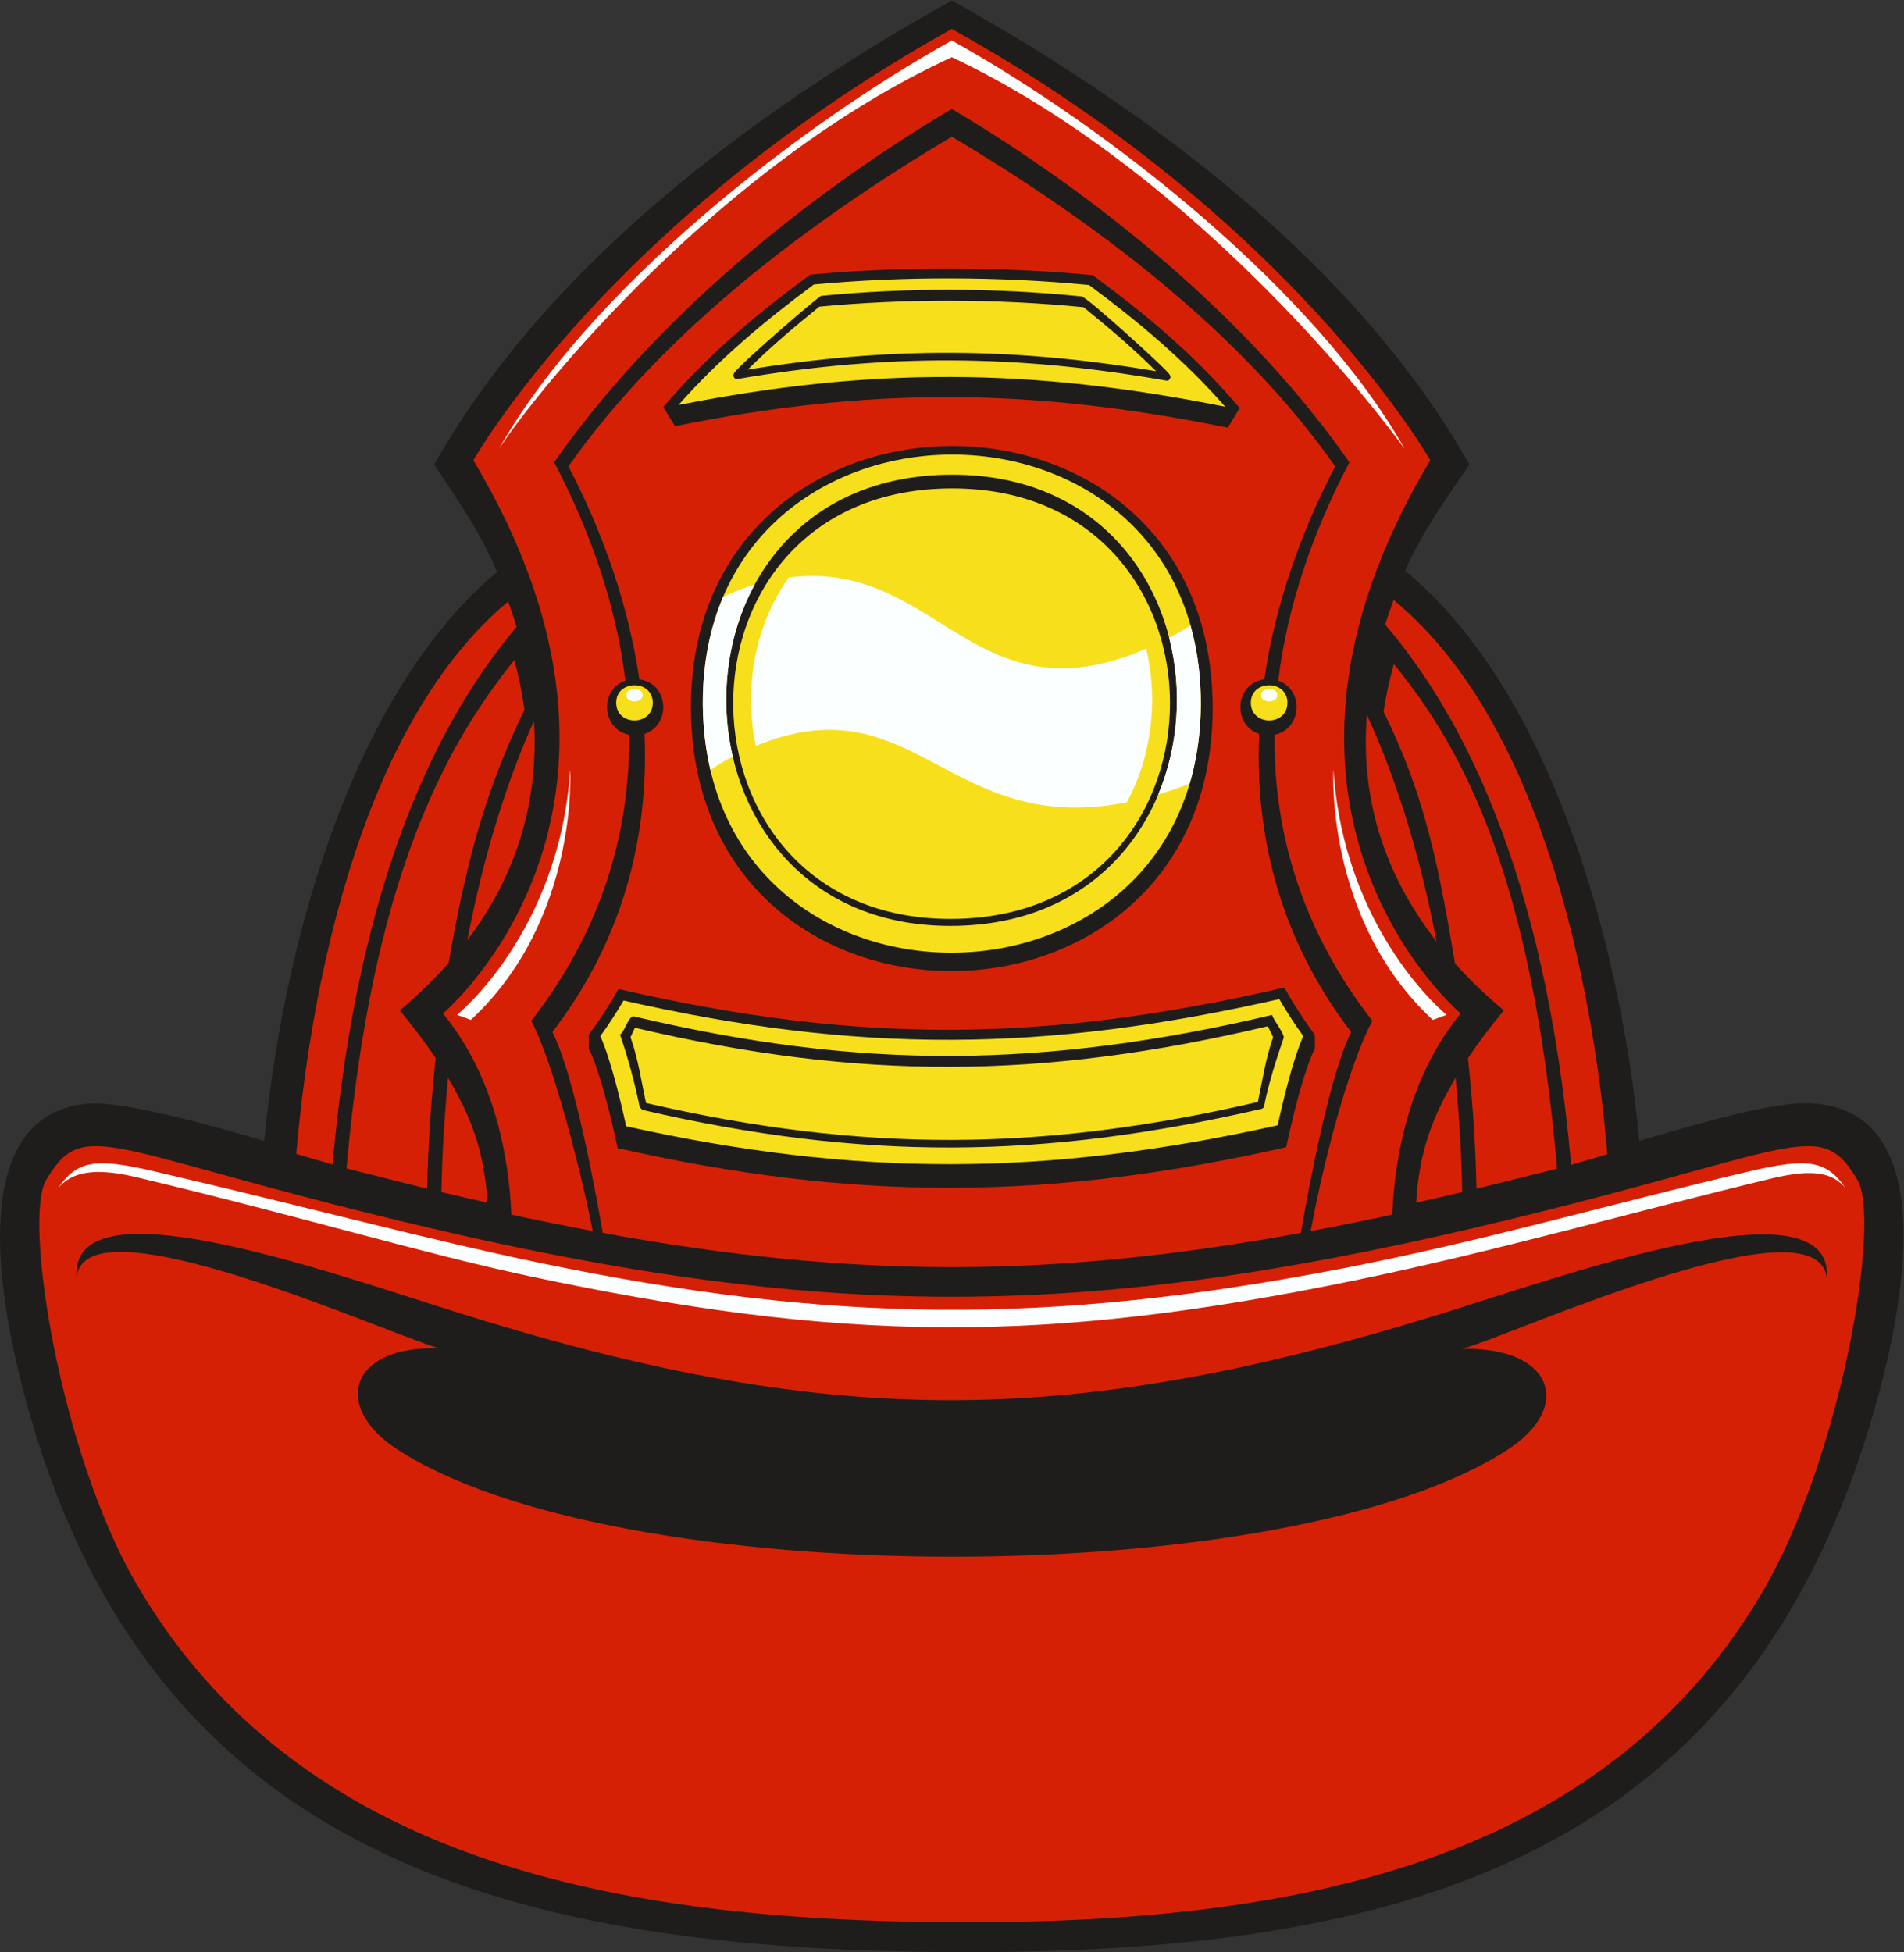
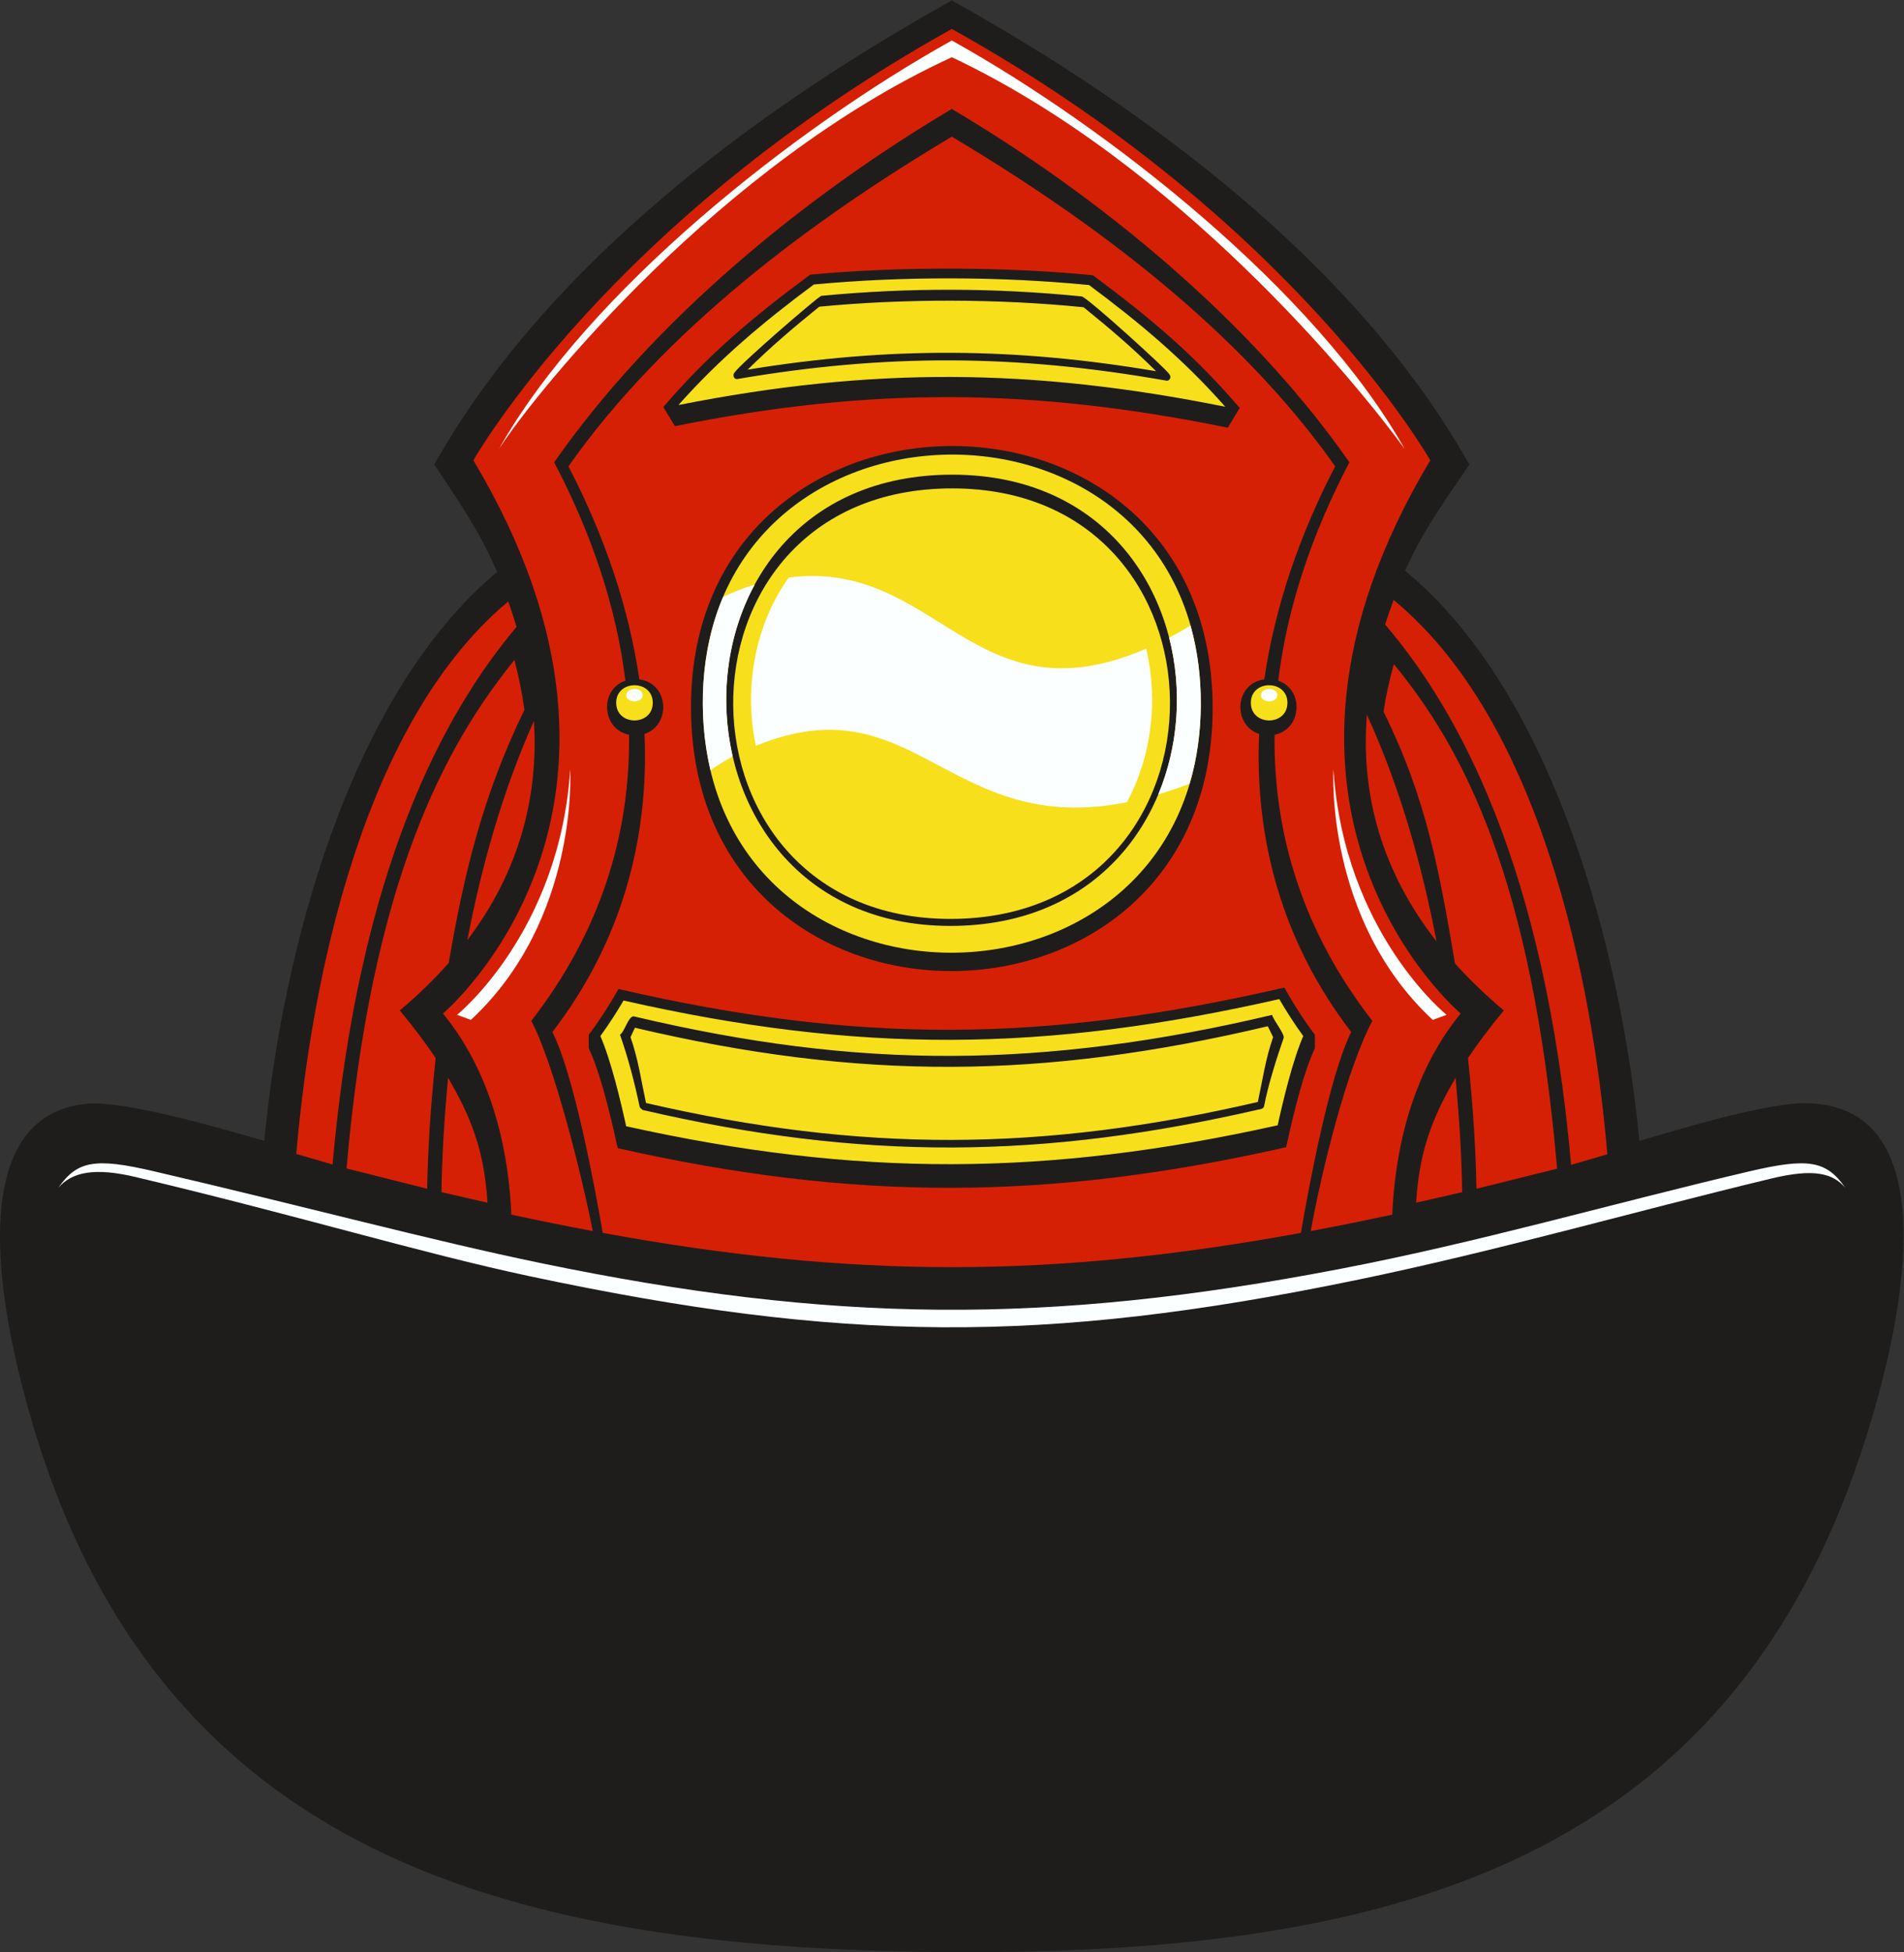
<svg xmlns="http://www.w3.org/2000/svg" viewBox="0 0 542.413 556.12" height="556.12" width="542.413" xml:space="preserve" id="svg2" version="1.1">
  <rect x="0" y="0" width="542.413" height="556.12" fill="#333333" stroke="none" />
  <defs id="defs6" />
  <g transform="matrix(1.333,0,0,-1.333,0,556.12)" id="g10">
    <g transform="scale(0.1)" id="g12">
      <path id="path14" style="fill:#1e1d1c;fill-opacity:1;fill-rule:evenodd;stroke:none" d="m 564.789,1733.76 c 38.293,401.47 179.969,949.72 497.571,1215.91 -37.97,88.82 -81.337,149.29 -134.262,229.56 239.402,425.29 685.722,757.84 1106.062,991.67 420.61,-233.98 866.54,-566.31 1106.15,-991.84 -53.73,-79.26 -98.24,-138.95 -137.44,-226.85 319.71,-263.7 462.4,-817.57 500.67,-1218.59 88.39,26.11 272.4,81.69 356.07,80.67 291.03,-3.56 207.05,-424.3 160.04,-604.27 C 3754.98,196.922 2998.85,-6.457 2023.23,0.156 1060.91,6.688 293.07,218.516 43.242,1226 1.422,1394.66 -73.848,1788.65 185.906,1813.09 c 81.199,7.64 290.742,-54.02 378.883,-79.33 v 0" />
      <path id="path16" style="fill:#d62005;fill-opacity:1;fill-rule:evenodd;stroke:none" d="m 2978.81,2752.65 c -9.53,-34.24 -16.9,-68.14 -22.05,-101.67 92.99,-187.23 119.84,-345.45 152.83,-538.15 30.88,-34.35 65.59,-67.8 104.26,-100.27 -28.6,-34.86 -54.18,-68.33 -76.58,-101.78 11.89,-113.49 16.62,-200.29 18.12,-279.3 l 172.36,42.86 c -53.67,620.31 -199.37,896.14 -348.94,1078.31 z m -1879.4,8.81 c 9.38,-35.78 16.54,-71.33 21.36,-106.57 -89.7,-184.13 -129.446,-352.1 -161.829,-540.89 -30.718,-34.83 -65.461,-68.69 -104.472,-101.44 28.601,-34.86 54.179,-68.33 76.59,-101.78 C 919.164,1797.29 914.43,1710.5 912.93,1631.49 l -172.321,43.35 c 53.184,613.79 210.293,903.18 358.801,1086.62 v 0" />
      <path id="path18" style="fill:#d62005;fill-opacity:1;fill-rule:evenodd;stroke:none" d="m 3435.12,1705.18 c -24.18,284.94 -115.63,903.44 -456.72,1184.52 -6.62,-17.57 -12.66,-35.04 -18.19,-52.43 155.81,-182.95 340.96,-515.57 397.47,-1154.67 23.36,6.61 49.55,14.31 77.44,22.58 z M 957.574,1868.59 c 48.776,-83.35 77.676,-155.73 84.246,-266.88 -32.34,7.2 -65.125,14.72 -98.386,22.55 1.168,70.19 4.89,144.51 14.14,244.33 z m 183.536,762.69 c 10.26,-166.43 -33.75,-325.05 -142.356,-468.62 29.666,154.86 74.626,317.44 142.356,468.62 z M 633.246,1705.8 c 24.16,284.2 115.145,898.25 452.814,1180.7 6.53,-18.12 12.48,-36.18 17.91,-54.2 -154.872,-184.14 -337.181,-516 -393.255,-1148.99 -23.719,6.8 -49.856,14.43 -77.469,22.49 z m 2288.024,938.58 c -13.87,-173.94 33.79,-336.92 148.81,-484.44 -30.51,160.17 -77.37,328.69 -148.81,484.44 z m 189.47,-775.79 c -48.77,-83.35 -77.67,-155.74 -84.24,-266.88 32.35,7.2 65.12,14.72 98.38,22.54 -1.15,70.19 -4.88,144.52 -14.14,244.34 v 0" />
-       <path id="path20" style="fill:#d62005;fill-opacity:1;fill-rule:evenodd;stroke:none" d="M 763.102,1585.32 C 219.355,1721.88 174.762,1779.43 98.519,1649.79 49.281,1566.05 128.531,1069.79 289.172,791.023 636.754,187.82 1329.64,68.691 2023.77,63.984 2715.61,59.285 3409.2,166.699 3763.89,764.902 c 170.84,288.148 256.68,798.538 205.91,884.888 -76.25,129.64 -120.84,72.09 -664.59,-64.47 -981.06,-246.41 -1561.03,-246.41 -2542.108,0 z M 937.77,1290.55 c -192.782,5.21 -226.36,-125.49 -90.868,-214.72 466.528,-307.217 1910.088,-307.725 2376.558,-1.04 140.64,92.44 92.69,219.57 -98.46,214.38 116.02,33.23 761.95,327.46 779.36,150.03 16.73,217.1 -568.09,4.05 -833.17,-77.73 -798.93,-246.42 -1311.39,-241.7 -2107.815,9.98 -273.672,86.48 -815.211,277.51 -799.41,70.6 16.926,172.83 659.605,-118.66 773.805,-151.5 v 0" />
      <path id="path22" style="fill:#d62005;fill-opacity:1;fill-rule:evenodd;stroke:none" d="m 2780.21,1537.11 c -532.83,-97.63 -959.39,-97.63 -1492.08,-0.03 -17.74,103.16 -61.48,337.29 -107.53,429.38 148.89,193.83 206.52,414.16 196.81,637.04 57.1,18.47 52.96,108.05 -11.07,116.57 -22.57,155.21 -75.74,309.63 -151.5,455.2 204.65,290.9 517.34,524.78 819.32,704.57 301.99,-179.79 614.67,-413.67 819.32,-704.57 -75.75,-145.57 -128.93,-299.99 -151.5,-455.2 -64.02,-8.52 -68.16,-98.1 -11.07,-116.57 -9.7,-222.88 47.93,-443.21 196.8,-637.04 -46.03,-92.08 -89.77,-326.21 -107.5,-429.35 z M 1417.59,3302.09 c 95.57,111.46 189.2,190.66 313.7,282.81 183.85,17.69 419.46,17.28 604.26,-1.2 124.64,-92.39 218.55,-172.07 313.91,-283.71 l -25.53,-42.06 c -421.06,85.7 -764.74,87.28 -1181.52,3.27 l -24.82,40.89 z m -97.55,-1583.93 c -17.85,83.15 -39.55,167.17 -61.84,213.31 v 28.8 c 23.73,31.96 44.88,64.69 63.62,98.06 509.83,-117.62 907.97,-115.84 1422.98,3.05 19.16,-34.43 40.88,-68.18 65.32,-101.11 v -28.8 c -22.11,-45.76 -43.62,-128.81 -61.4,-211.29 -509.72,-115 -924.13,-115.71 -1428.68,-2.02 z m 1271.56,936.59 c -3.91,-736.21 -1094.9,-747.41 -1114.62,-13.89 -20.48,762.42 1118.66,773.99 1114.62,13.89 v 0" />
      <path id="path24" style="fill:#f7df1c;fill-opacity:1;fill-rule:evenodd;stroke:none" d="m 1449.97,3306.35 c 413.55,81.86 755,79.32 1168.57,-3.68 -87.99,100.01 -184.29,180.74 -291.07,260.12 -190.24,18.56 -397.86,19.01 -588.15,1.17 -106,-78.67 -201.74,-158.66 -289.35,-257.61 z M 2709.5,1978.74 c -480.69,-113.67 -871.43,-116.56 -1352.56,-3.22 l -9.43,-20.12 c 16.8,-48.4 22.36,-90.5 33.09,-140.69 461.25,-106.51 846.59,-104.65 1307.59,2.17 10.66,49.61 16.04,90.75 32.63,138.52 l -11.32,23.34 z M 1597.77,3381.92 c 301.98,49.43 571.41,47.7 873.01,-3.31 -51.44,50.89 -98.85,91.16 -155.03,136.72 -182.29,18.26 -382.44,18.71 -564.81,1.19 -55.46,-44.91 -102.27,-84.54 -153.17,-134.6 z m 436.61,19.86 c -149.47,0.66 -299.02,-12.51 -458.09,-39.81 -7.76,-1.57 -11.3,7.87 -6.65,13.83 18.87,24.19 168.24,153.15 185.09,163.81 184.52,17.87 372.56,17.43 557,-1.18 11.02,-0.87 183.84,-157.74 187.25,-166.12 5.16,-5.29 1.13,-15.17 -6.28,-13.87 -159.14,28.14 -308.74,42.68 -458.32,43.34 z m -1.02,-1486.44 c 218.24,0.76 443.77,30.21 685.27,87.63 2.85,-11.19 27.48,-41.27 24.69,-49.34 -14.69,-42.25 -33.55,-101.63 -41.6,-145 -0.52,-3.15 -2.74,-5.81 -5.79,-6.51 -468.24,-108.3 -854.41,-111.02 -1323.06,-2.17 0,0.01 -5.49,5.06 -5.72,6.14 -10.85,52.24 -24.61,104.55 -42.14,154.74 9.49,4.75 18.49,41.61 30.01,38.92 241.67,-57.27 460.09,-85.17 678.34,-84.41 z m 751.85,42.41 c -18.37,25.45 -35.49,51.82 -51.25,78.99 -502.46,-114.16 -899.02,-116.97 -1401.36,-3.03 -15.26,-26.1 -31.79,-51.46 -49.49,-75.98 22.52,-51.83 42.94,-137.16 55.11,-192.7 492.83,-109.36 899.22,-107.61 1392.33,2.02 12.09,55.03 32.34,139.3 54.66,190.7 v 0" />
-       <path id="path26" style="fill:#d62005;fill-opacity:1;fill-rule:evenodd;stroke:none" d="m 1092.86,1576.11 c -5.04,119.07 -34.05,293.19 -146.219,429.89 0,0 514.209,431.46 65.019,1182.08 0,0 289.61,514.21 1022.5,922.03 732.9,-407.82 1022.5,-922.03 1022.5,-922.03 -449.19,-750.62 65.02,-1182.08 65.02,-1182.08 -112.17,-136.7 -141.17,-310.8 -146.23,-429.87 -59.47,-12.81 -117.46,-24.51 -174.24,-35.13 24.12,132.84 77.74,348.18 131.74,449.18 -148.19,190.62 -211.61,399.32 -209,611.46 58.72,11.78 63.61,96.78 7.81,115.61 19.13,157.09 72.35,314.61 152.2,466.7 -212.05,303.74 -535.08,568.67 -849.8,755.1 -314.71,-186.43 -637.75,-451.36 -849.8,-755.1 79.85,-152.09 133.08,-309.61 152.2,-466.7 -55.79,-18.83 -50.9,-103.84 7.82,-115.61 2.6,-212.14 -60.81,-420.84 -209,-611.46 48.02,-89.83 108.4,-330.54 131.42,-449.14 -56.68,10.61 -114.56,22.28 -173.94,35.07 v 0" />
+       <path id="path26" style="fill:#d62005;fill-opacity:1;fill-rule:evenodd;stroke:none" d="m 1092.86,1576.11 c -5.04,119.07 -34.05,293.19 -146.219,429.89 0,0 514.209,431.46 65.019,1182.08 0,0 289.61,514.21 1022.5,922.03 732.9,-407.82 1022.5,-922.03 1022.5,-922.03 -449.19,-750.62 65.02,-1182.08 65.02,-1182.08 -112.17,-136.7 -141.17,-310.8 -146.23,-429.87 -59.47,-12.81 -117.46,-24.51 -174.24,-35.13 24.12,132.84 77.74,348.18 131.74,449.18 -148.19,190.62 -211.61,399.32 -209,611.46 58.72,11.78 63.61,96.78 7.81,115.61 19.13,157.09 72.35,314.61 152.2,466.7 -212.05,303.74 -535.08,568.67 -849.8,755.1 -314.71,-186.43 -637.75,-451.36 -849.8,-755.1 79.85,-152.09 133.08,-309.61 152.2,-466.7 -55.79,-18.83 -50.9,-103.84 7.82,-115.61 2.6,-212.14 -60.81,-420.84 -209,-611.46 48.02,-89.83 108.4,-330.54 131.42,-449.14 -56.68,10.61 -114.56,22.28 -173.94,35.07 " />
      <path id="path28" style="fill:#f7df1c;fill-opacity:1;fill-rule:evenodd;stroke:none" d="m 2566.22,2665.35 c -3.74,-698.43 -1045.05,-709.06 -1063.86,-13.18 -19.56,723.29 1067.72,734.26 1063.86,13.18 z m -530.46,462.82 c -633.05,0.71 -620.15,-934.09 9.42,-919.91 610.79,13.76 606.3,919.24 -9.42,919.91 z m 0,29.33 c 635.4,-0.7 640.08,-949.98 9.72,-964.18 -649.09,-14.62 -663.34,964.92 -9.72,964.18 v 0" />
      <path id="path30" style="fill:#f7df1c;fill-opacity:1;fill-rule:evenodd;stroke:none" d="m 1395.07,2669.69 c -0.27,-49.36 -76.76,-50.12 -78.14,-0.92 -1.44,51.11 78.43,51.88 78.14,0.92 z m 1278.18,0.01 c 0.29,-49.37 76.77,-50.12 78.14,-0.93 1.45,51.11 -78.42,51.88 -78.14,0.93 v 0" />
      <path id="path32" style="fill:#fcffff;fill-opacity:1;fill-rule:evenodd;stroke:none" d="m 1685.73,2937.74 c -73.05,-102.21 -96.24,-236.63 -70.41,-359.78 339.94,139.5 410.57,-196.65 792.9,-120.5 53.45,98.86 67.24,218.67 41.38,328.24 -370.21,-160.16 -445.49,192.35 -763.87,152.04 z M 976.777,2003.09 c 0,0 219.143,176.38 241.813,524.25 0,0 19.12,-320 -212.2,-535 l -29.613,10.75 z m 2114.763,0 c 0,0 -219.14,176.38 -241.81,524.25 0,0 -19.12,-320 212.2,-535.02 l 29.61,10.77 z M 328.039,1668.98 c -123.976,28.88 -162.84,22.76 -203.312,-35.35 29.261,33.43 76.812,43.88 165.523,22.78 353.543,-84.05 611.406,-162.99 842.48,-212.05 666.22,-141.47 1095.06,-146.11 1762.06,-8.84 303.49,62.47 591.6,145.81 891.25,217.87 89.9,21.62 130.52,11.52 157.55,-19.76 -40.78,58.54 -79.9,64.32 -206.07,34.71 -295.37,-69.34 -575.08,-150.94 -875.55,-208.59 -624.18,-119.8 -1083.86,-116.17 -1707.68,13.1 -236.442,48.99 -499.063,119.9 -826.251,196.13 z m 738.481,1543.84 c 189.56,336.5 631.67,685.57 967.64,872.55 336.01,-186.98 778.14,-536.14 967.64,-872.55 -102.39,140.78 -483.67,608.18 -967.64,836.86 -493.91,-227.26 -886.12,-711.39 -967.64,-836.86 z m 306.95,-526.66 c 0.14,18.32 -35.56,17.23 -34.95,-0.36 0.59,-17.15 34.84,-16.92 34.95,0.36 z m 1321.39,0 c 0.11,-17.28 34.36,-17.51 34.94,-0.36 0.65,18.46 -35.07,17.78 -34.94,0.36 z m -152.48,-189.14 c -19.65,-7.58 -42.28,-15.5 -67.07,-22.86 43.73,104.72 51.53,224.81 23.3,334.88 15.71,8.21 30.94,16.92 45.65,25.92 29.99,-106.64 29.49,-231.68 -1.88,-337.94 z m -1023.97,28.87 c -28.14,119.23 -20.98,257.66 27.02,370.47 20.12,9.69 42.71,18.78 67.48,26.12 -59.96,-110.37 -75.45,-244.37 -46.94,-367.3 -17.03,-8.95 -32.95,-18.79 -47.56,-29.29 v 0" />
    </g>
  </g>
</svg>